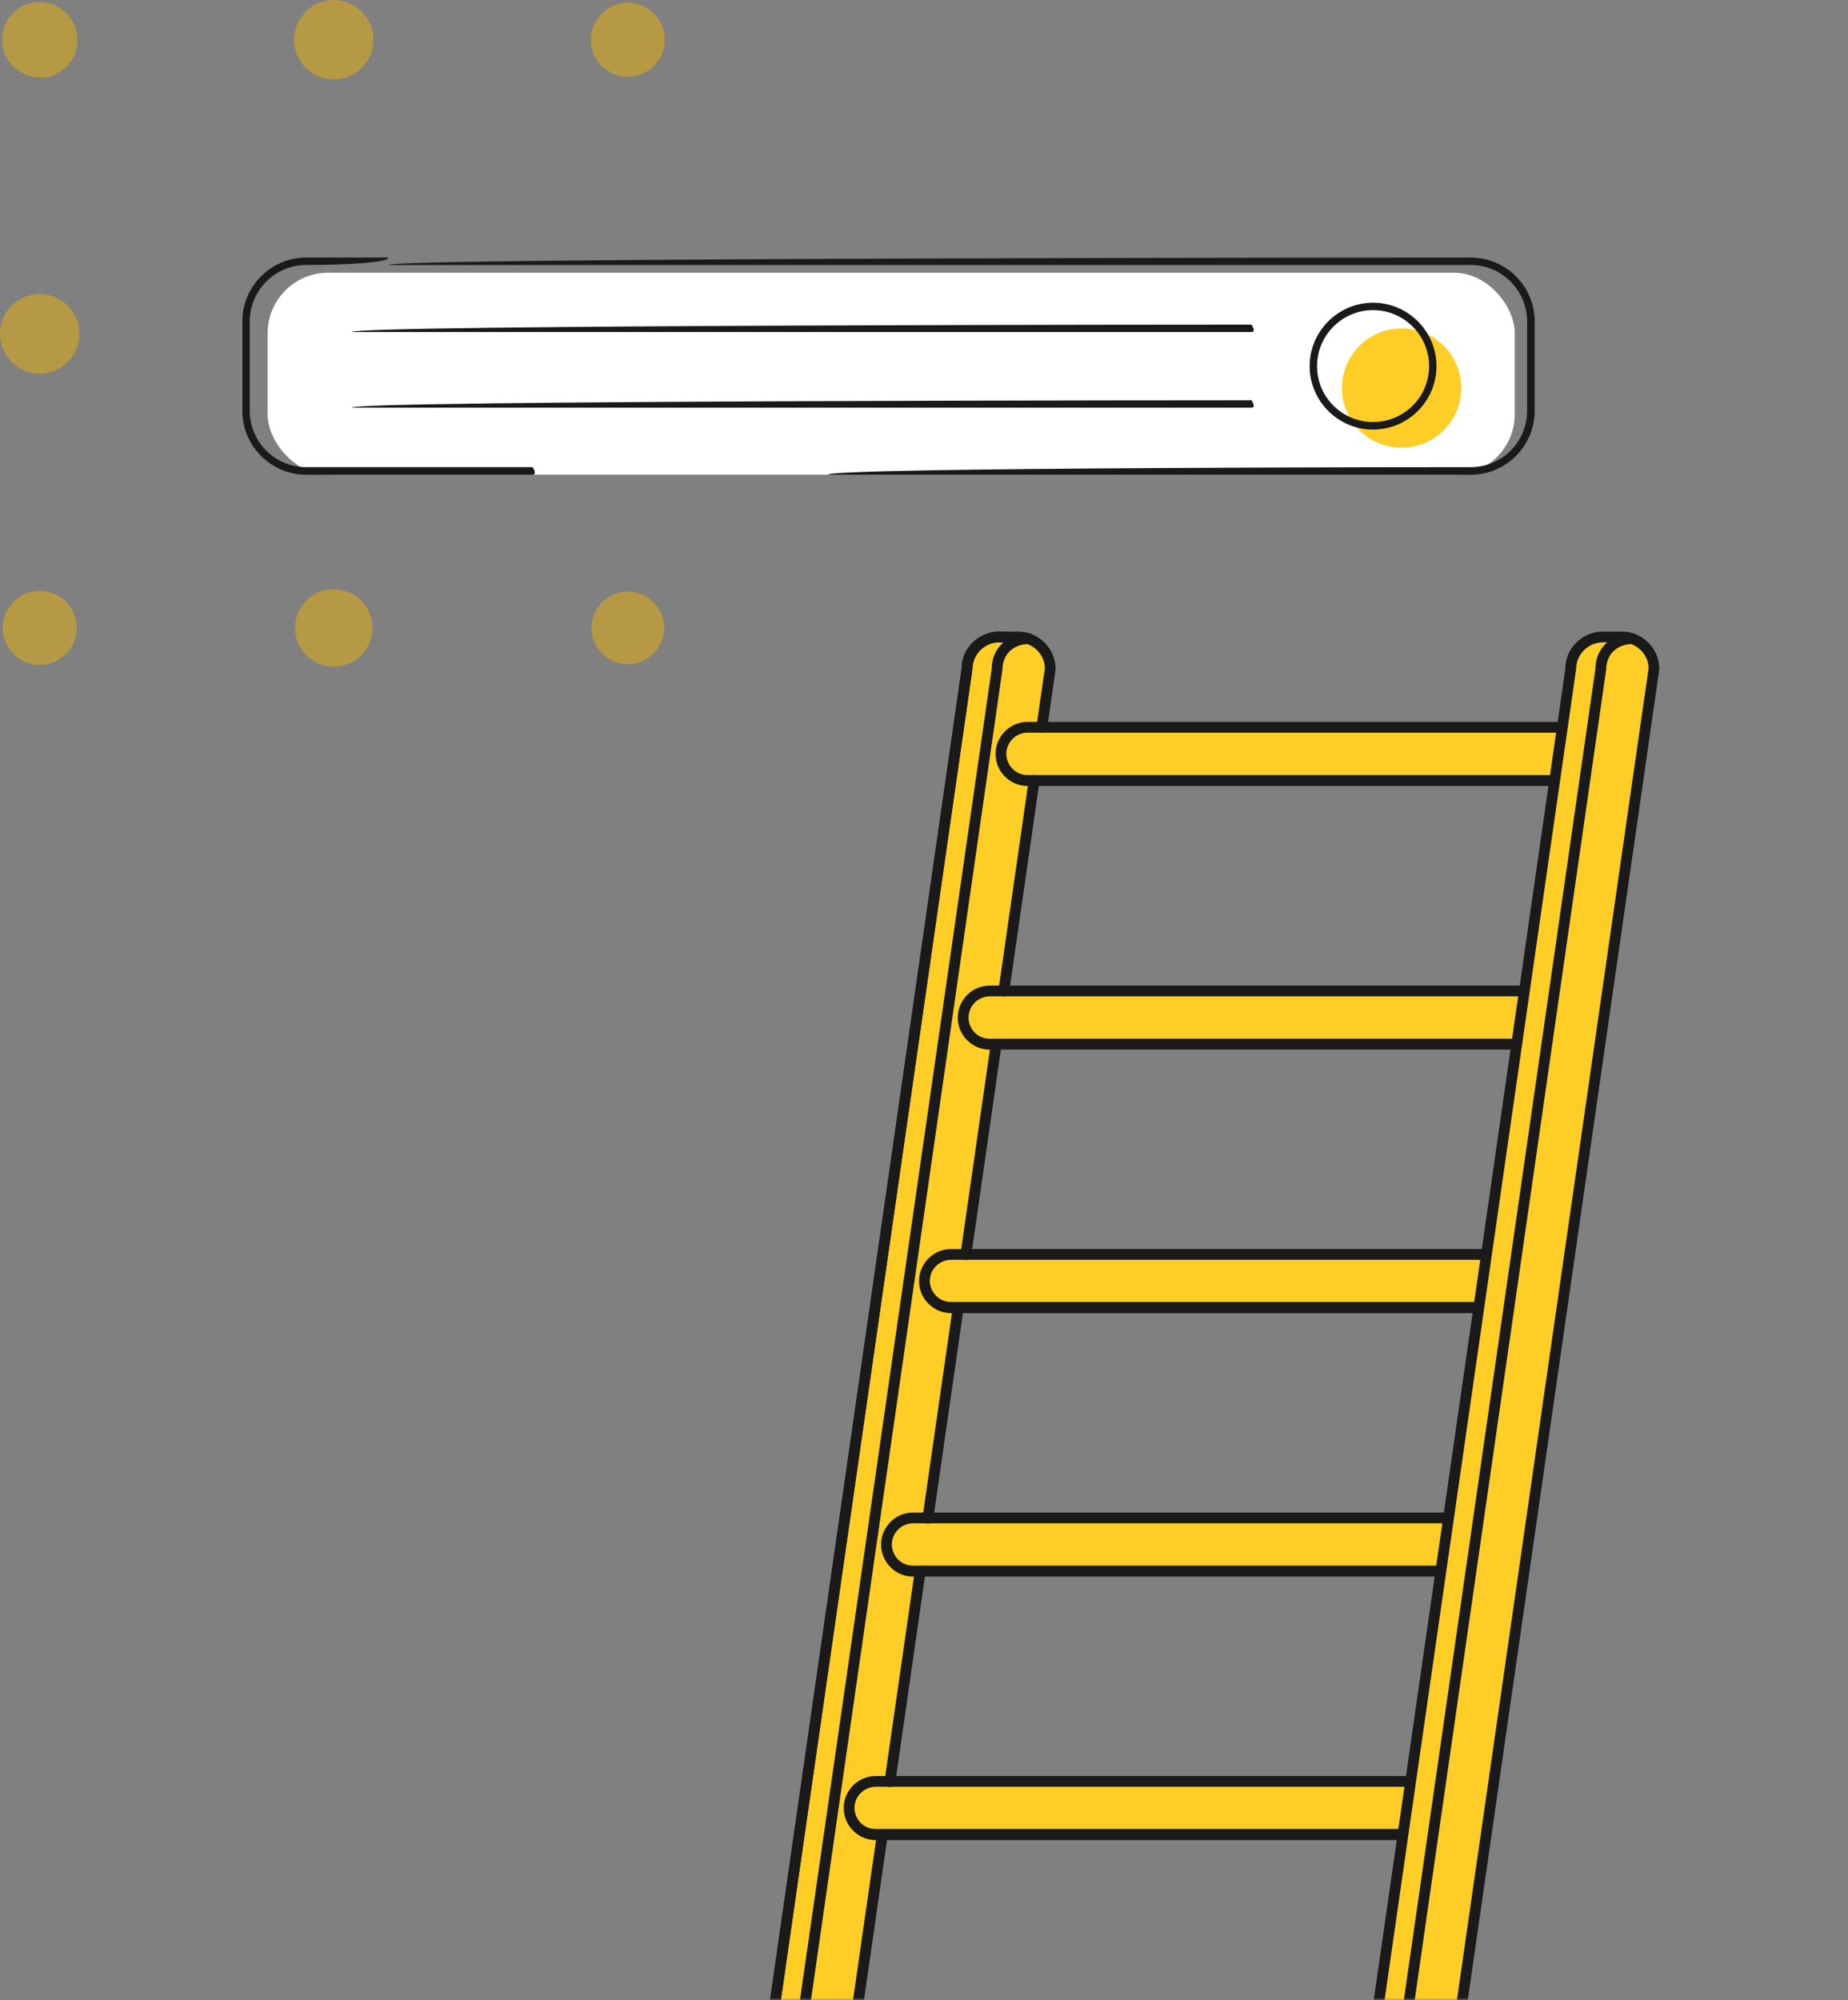
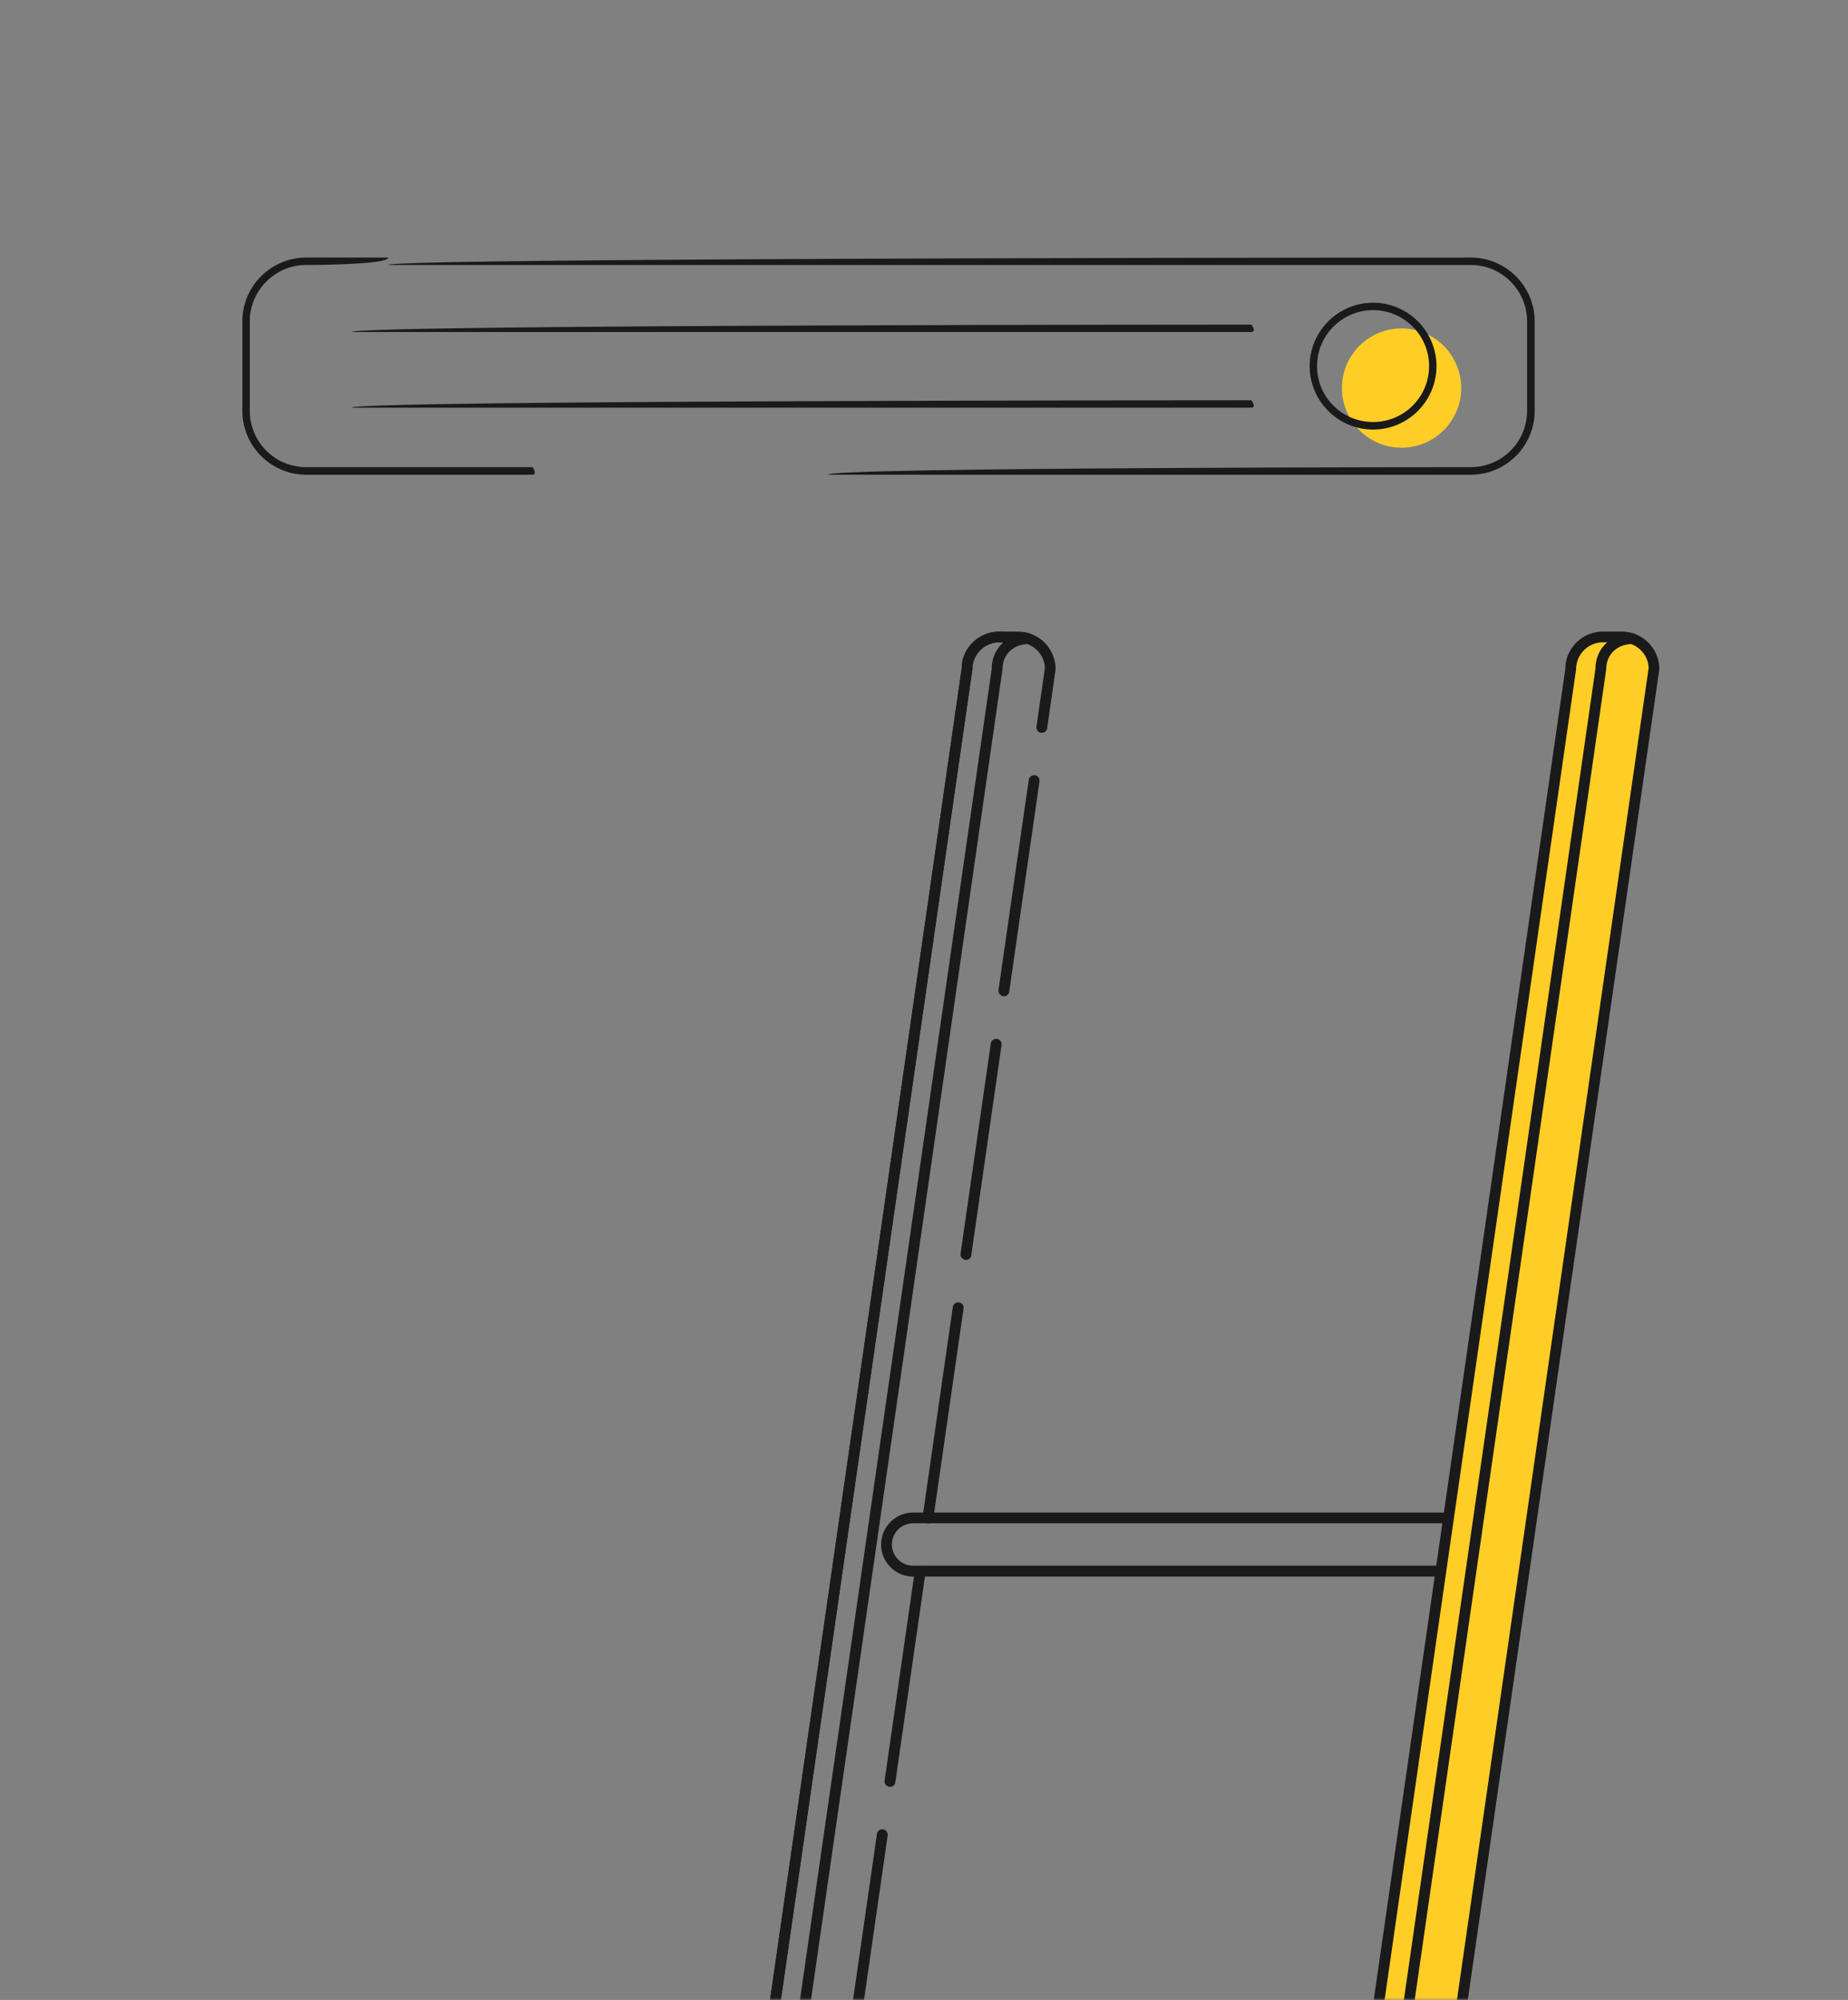
<svg xmlns="http://www.w3.org/2000/svg" fill="none" viewBox="0 0 366 396">
  <rect x="0" y="0" width="366" height="396" fill="#808080" stroke="none" />
  <g fill="#eab308" fill-opacity=".5" clip-path="url(#a)">
-     <path d="M7.868 15.399a7.447 7.447 0 0 0 7.464-7.464c0-4.102-3.295-7.532-7.464-7.532A7.447 7.447 0 0 0 .404 7.867c0 4.102 3.363 7.465 7.464 7.465zM66.102 15.735c4.37 0 7.867-3.564 7.867-7.867C73.97 3.564 70.407 0 66.102 0s-7.868 3.564-7.868 7.868c0 4.303 3.564 7.867 7.868 7.867M124.334 15.197c4.034 0 7.329-3.295 7.329-7.33 0-4.034-3.295-7.329-7.329-7.329-4.035 0-7.33 3.295-7.33 7.33 0 4.034 3.295 7.33 7.33 7.33M7.868 73.968c4.37 0 7.867-3.564 7.867-7.867 0-4.304-3.497-7.868-7.867-7.868C3.497 58.233 0 61.797 0 66.101c0 4.303 3.497 7.867 7.868 7.867M66.101 74.372a8.265 8.265 0 0 0 8.271-8.271 8.265 8.265 0 0 0-8.27-8.271 8.265 8.265 0 0 0-8.272 8.27 8.265 8.265 0 0 0 8.271 8.272M124.332 73.767a7.663 7.663 0 0 0 7.666-7.666 7.663 7.663 0 0 0-7.666-7.666 7.66 7.66 0 0 0-7.666 7.666 7.66 7.66 0 0 0 7.666 7.666M7.869 131.664c4.034 0 7.33-3.295 7.33-7.33 0-4.034-3.296-7.329-7.33-7.329s-7.33 3.295-7.33 7.329c0 4.035 3.295 7.33 7.33 7.33M66.101 132a7.66 7.66 0 0 0 7.666-7.666 7.663 7.663 0 0 0-7.666-7.666 7.663 7.663 0 0 0-7.666 7.666A7.66 7.66 0 0 0 66.102 132M124.334 131.529c3.967 0 7.195-3.227 7.195-7.195 0-3.967-3.228-7.195-7.195-7.195s-7.195 3.228-7.195 7.195a7.2 7.2 0 0 0 7.195 7.195" />
-   </g>
+     </g>
  <g clip-path="url(#b)">
-     <rect width="247" height="40" x="53" y="54" fill="#fff" rx="12" />
    <path fill="#ffce26" d="M265.773 76.84c0 6.524 5.286 11.81 11.811 11.81s11.81-5.286 11.81-11.81c0-6.526-5.285-11.811-11.81-11.811s-11.811 5.285-11.811 11.81" />
    <path fill="#1a1a1a" d="M105.486 94H60.659C53.677 94 48 88.323 48 81.341V63.626C48 56.676 53.677 51 60.659 51h16.247c0 1.468-16.247 1.468-16.247 1.468-6.167 0-11.19 5.024-11.19 11.158V81.34A11.153 11.153 0 0 0 60.625 92.5h44.86c.75 1.142.391 1.501 0 1.501" />
    <path fill="#1a1a1a" d="M291.286 94H163.95c0-1.5 127.336-1.5 127.336-1.5 6.166 0 11.158-4.992 11.158-11.159V63.626c0-6.134-4.992-11.158-11.158-11.158H76.873C76.873 51 291.286 51 291.286 51c6.982 0 12.658 5.677 12.658 12.626V81.34c0 6.982-5.676 12.659-12.658 12.659" />
    <path fill="#1a1a1a" d="M271.94 85.06c-6.917 0-12.561-5.643-12.561-12.56 0-6.916 5.644-12.56 12.561-12.56s12.56 5.644 12.56 12.56-5.644 12.56-12.56 12.56m0-23.653c-6.101 0-11.093 4.96-11.093 11.093 0 6.134 4.959 11.06 11.093 11.06 6.133 0 11.092-4.96 11.092-11.06s-4.959-11.093-11.092-11.093M247.862 65.747H69.631c0-1.469 178.231-1.469 178.231-1.469.751 1.142.424 1.469 0 1.469M247.862 80.722H69.631c0-1.469 178.231-1.469 178.231-1.469.751 1.142.424 1.469 0 1.469" />
  </g>
  <mask id="c" width="248" height="295" x="118" y="101" maskUnits="userSpaceOnUse" style="mask-type:alpha">
    <path fill="#d9d9d9" d="M118.561 101H365.44v295H118.561z" />
  </mask>
  <g mask="url(#c)">
    <path fill="#ffce26" d="M323.274 126.465a6.4 6.4 0 0 0-2.088-.341h-3.721a6.37 6.37 0 0 0-6.379 6.379l-1.671 11.542-1.519 10.518-5.999 41.653-1.519 10.518-5.999 41.653-1.519 10.518-5.999 41.653-1.519 10.518-5.999 41.653-1.519 10.517-5.999 41.653-1.519 10.518-9.189 63.752a6.37 6.37 0 0 0 6.379 6.379h3.721c4.671-1.329 6.379-3.645 6.379-6.379l49.931-346.704a6.37 6.37 0 0 0-4.291-6.038z" />
-     <path fill="#ffce26" d="M271.785 404.937H168.734l6-41.653h103.012l1.519-10.518H176.253l6.341-41.653h102.708l1.519-10.518h-103.05l6.379-41.653h102.632l1.519-10.517H191.289l6.417-41.653h102.633l1.518-10.518h-103.62l6.683-41.653h102.899l1.518-10.518H206.325c3.569-14.998-1.405-17.922-1.405-17.922h-7.025a6.37 6.37 0 0 0-6.379 6.379l-49.93 346.666a6.37 6.37 0 0 0 6.379 6.379h6.037s4.405-3.113 4.405-6.607l8.847-63.485h103.012l1.519-10.518z" />
    <path fill="#1a1a1a" d="M198.812 197.279c-.721-.114-1.139-.645-1.063-1.215l5.999-41.653c.076-.569.646-.987 1.215-.911s.988.607.912 1.215l-6 41.653a1.065 1.065 0 0 1-1.063.911M191.295 249.488c-.722-.114-1.139-.645-1.063-1.215l5.999-41.653c.076-.57.607-.987 1.215-.911.569.076.987.607.911 1.215l-5.999 41.653a1.065 1.065 0 0 1-1.063.911M183.773 301.659c-.721-.114-1.139-.646-1.063-1.215l5.999-41.653c.076-.57.646-.988 1.215-.912s.988.608.912 1.215l-6 41.653a1.065 1.065 0 0 1-1.063.912M176.254 353.829c-.722-.114-1.139-.645-1.064-1.215l6-41.653c.076-.569.645-.987 1.215-.911.569.076.987.607.911 1.215l-5.999 41.653a1.064 1.064 0 0 1-1.063.911M168.744 406c-.722-.114-1.139-.645-1.063-1.215l5.999-41.653c.076-.57.608-.987 1.215-.911.57.076.987.645.911 1.215l-5.999 41.653a1.065 1.065 0 0 1-1.063.911" />
    <path fill="#1a1a1a" d="M151.692 486.649h-3.721c-4.1 0-7.442-3.342-7.442-7.443l49.931-346.855c0-3.949 3.341-7.291 7.442-7.291h3.721c4.101 0 7.442 3.342 7.442 7.442l-1.671 11.695c-.075.57-.607.949-1.215.911-.569-.075-.987-.645-.911-1.215l1.671-11.542c0-2.772-2.392-5.164-5.316-5.164h-3.721c-2.924 0-5.316 2.392-5.316 5.315l-49.93 346.856c0 2.772 2.392 5.164 5.315 5.164h3.721c2.924 0 5.316-2.392 5.316-5.316l9.189-63.865c.076-.57.646-.987 1.215-.911s.987.645.911 1.215l-9.188 63.751c0 3.949-3.342 7.291-7.443 7.291z" />
    <path fill="#1a1a1a" d="M151.92 486.649h-3.949c-4.1 0-7.442-3.342-7.442-7.443l49.931-346.855c0-3.949 3.341-7.291 7.442-7.291l4.974.342c.57.038 1.025.57.987 1.139 0 .57-.455 1.025-1.139.987l-4.898-.341c-2.848 0-5.24 2.392-5.24 5.315l-49.93 346.856c0 2.772 2.392 5.164 5.315 5.164h3.949c.57 0 1.063.494 1.063 1.063 0 .57-.493 1.064-1.063 1.064M273.503 486.649c-4.101 0-7.442-3.342-7.442-7.443l49.93-346.856c0-3.91 3.114-6.948 7.29-6.948.608 0 1.063.494 1.063 1.063a1.06 1.06 0 0 1-1.063 1.063c-2.999 0-5.164 2.089-5.164 4.974l-49.93 346.856c0 2.772 2.392 5.164 5.316 5.164.569 0 1.063.494 1.063 1.063 0 .57-.494 1.064-1.063 1.064" />
    <path fill="#1a1a1a" d="M285.306 312.176H180.851a6.3 6.3 0 0 1-4.481-1.86 6.3 6.3 0 0 1-1.86-4.481c0-3.493 2.848-6.341 6.341-6.341h105.936c.608 0 1.063.494 1.063 1.063 0 .57-.493 1.063-1.063 1.063H180.851a4.23 4.23 0 0 0-4.215 4.215c0 1.101.456 2.164 1.253 2.962a4.1 4.1 0 0 0 2.962 1.215h104.417a1.06 1.06 0 0 1 1.063 1.063 1.06 1.06 0 0 1-1.063 1.063z" />
    <path fill="#1a1a1a" d="M271.259 486.649h-3.721c-4.101 0-7.442-3.342-7.442-7.443l49.93-346.855c0-3.949 3.342-7.291 7.442-7.291h3.721c4.101 0 7.443 3.342 7.443 7.442l-49.931 346.856c0 3.949-3.341 7.291-7.442 7.291m46.209-359.462c-2.923 0-5.315 2.392-5.315 5.315l-49.931 346.856c0 2.772 2.392 5.164 5.316 5.164h3.721c2.924 0 5.316-2.392 5.316-5.316l49.93-346.855c0-2.772-2.392-5.164-5.316-5.164zM153.857 486.231c-4.214 0-7.404-3.038-7.404-7.063l49.969-346.818c0-3.91 3.113-6.948 7.29-6.948.607 0 1.063.494 1.063 1.063 0 .57-.494 1.063-1.063 1.063-3 0-5.164 2.089-5.164 4.974l-49.931 346.856c0 2.696 2.241 4.785 5.278 4.785a1.06 1.06 0 0 1 1.063 1.063c0 .569-.455 1.063-1.063 1.063z" />
-     <path fill="#1a1a1a" d="M292.788 260.005H188.37a6.3 6.3 0 0 1-4.48-1.86 6.3 6.3 0 0 1-1.861-4.481c0-3.493 2.848-6.341 6.341-6.341h105.937c.607 0 1.063.494 1.063 1.064 0 .569-.494 1.063-1.063 1.063H188.37c-2.316 0-4.214 1.898-4.214 4.176 0 1.102.455 2.165 1.253 2.962a4.16 4.16 0 0 0 2.961 1.215h104.418c.607 0 1.063.494 1.063 1.063 0 .57-.494 1.063-1.063 1.063zM300.304 207.834H196.038a6.3 6.3 0 0 1-4.48-1.86 6.3 6.3 0 0 1-1.861-4.481c0-3.493 2.848-6.341 6.341-6.341h105.823c.607 0 1.063.494 1.063 1.064 0 .569-.494 1.063-1.063 1.063H196.038a4.23 4.23 0 0 0-4.214 4.214c0 1.102.455 2.165 1.215 2.962A4.16 4.16 0 0 0 196 205.67h104.304c.607 0 1.063.494 1.063 1.063 0 .57-.456 1.063-1.063 1.063zM307.824 155.626H203.521a6.3 6.3 0 0 1-4.481-1.861 6.3 6.3 0 0 1-1.86-4.48c0-3.493 2.847-6.341 6.341-6.341h105.822c.608 0 1.063.494 1.063 1.063 0 .57-.493 1.063-1.063 1.063H203.521a4.23 4.23 0 0 0-4.215 4.215c0 1.101.456 2.164 1.253 2.962a4.1 4.1 0 0 0 2.962 1.215h104.303a1.06 1.06 0 0 1 1.063 1.063c0 .569-.455 1.063-1.063 1.063zM277.792 364.348H173.45a6.3 6.3 0 0 1-4.48-1.861 6.3 6.3 0 0 1-1.861-4.48c0-3.494 2.848-6.341 6.341-6.341h105.861c.607 0 1.063.493 1.063 1.063 0 .569-.494 1.063-1.063 1.063H173.45c-2.316 0-4.214 1.898-4.214 4.177 0 1.139.455 2.164 1.215 2.961a4.16 4.16 0 0 0 2.961 1.215h104.342c.569 0 1.063.494 1.063 1.064 0 .569-.494 1.063-1.063 1.063z" />
  </g>
  <defs>
    <clipPath id="a">
      <path fill="#fff" d="M0 0h132v132H0z" />
    </clipPath>
    <clipPath id="b">
      <path fill="#fff" d="M48 51h255.945v43H48z" />
    </clipPath>
  </defs>
</svg>